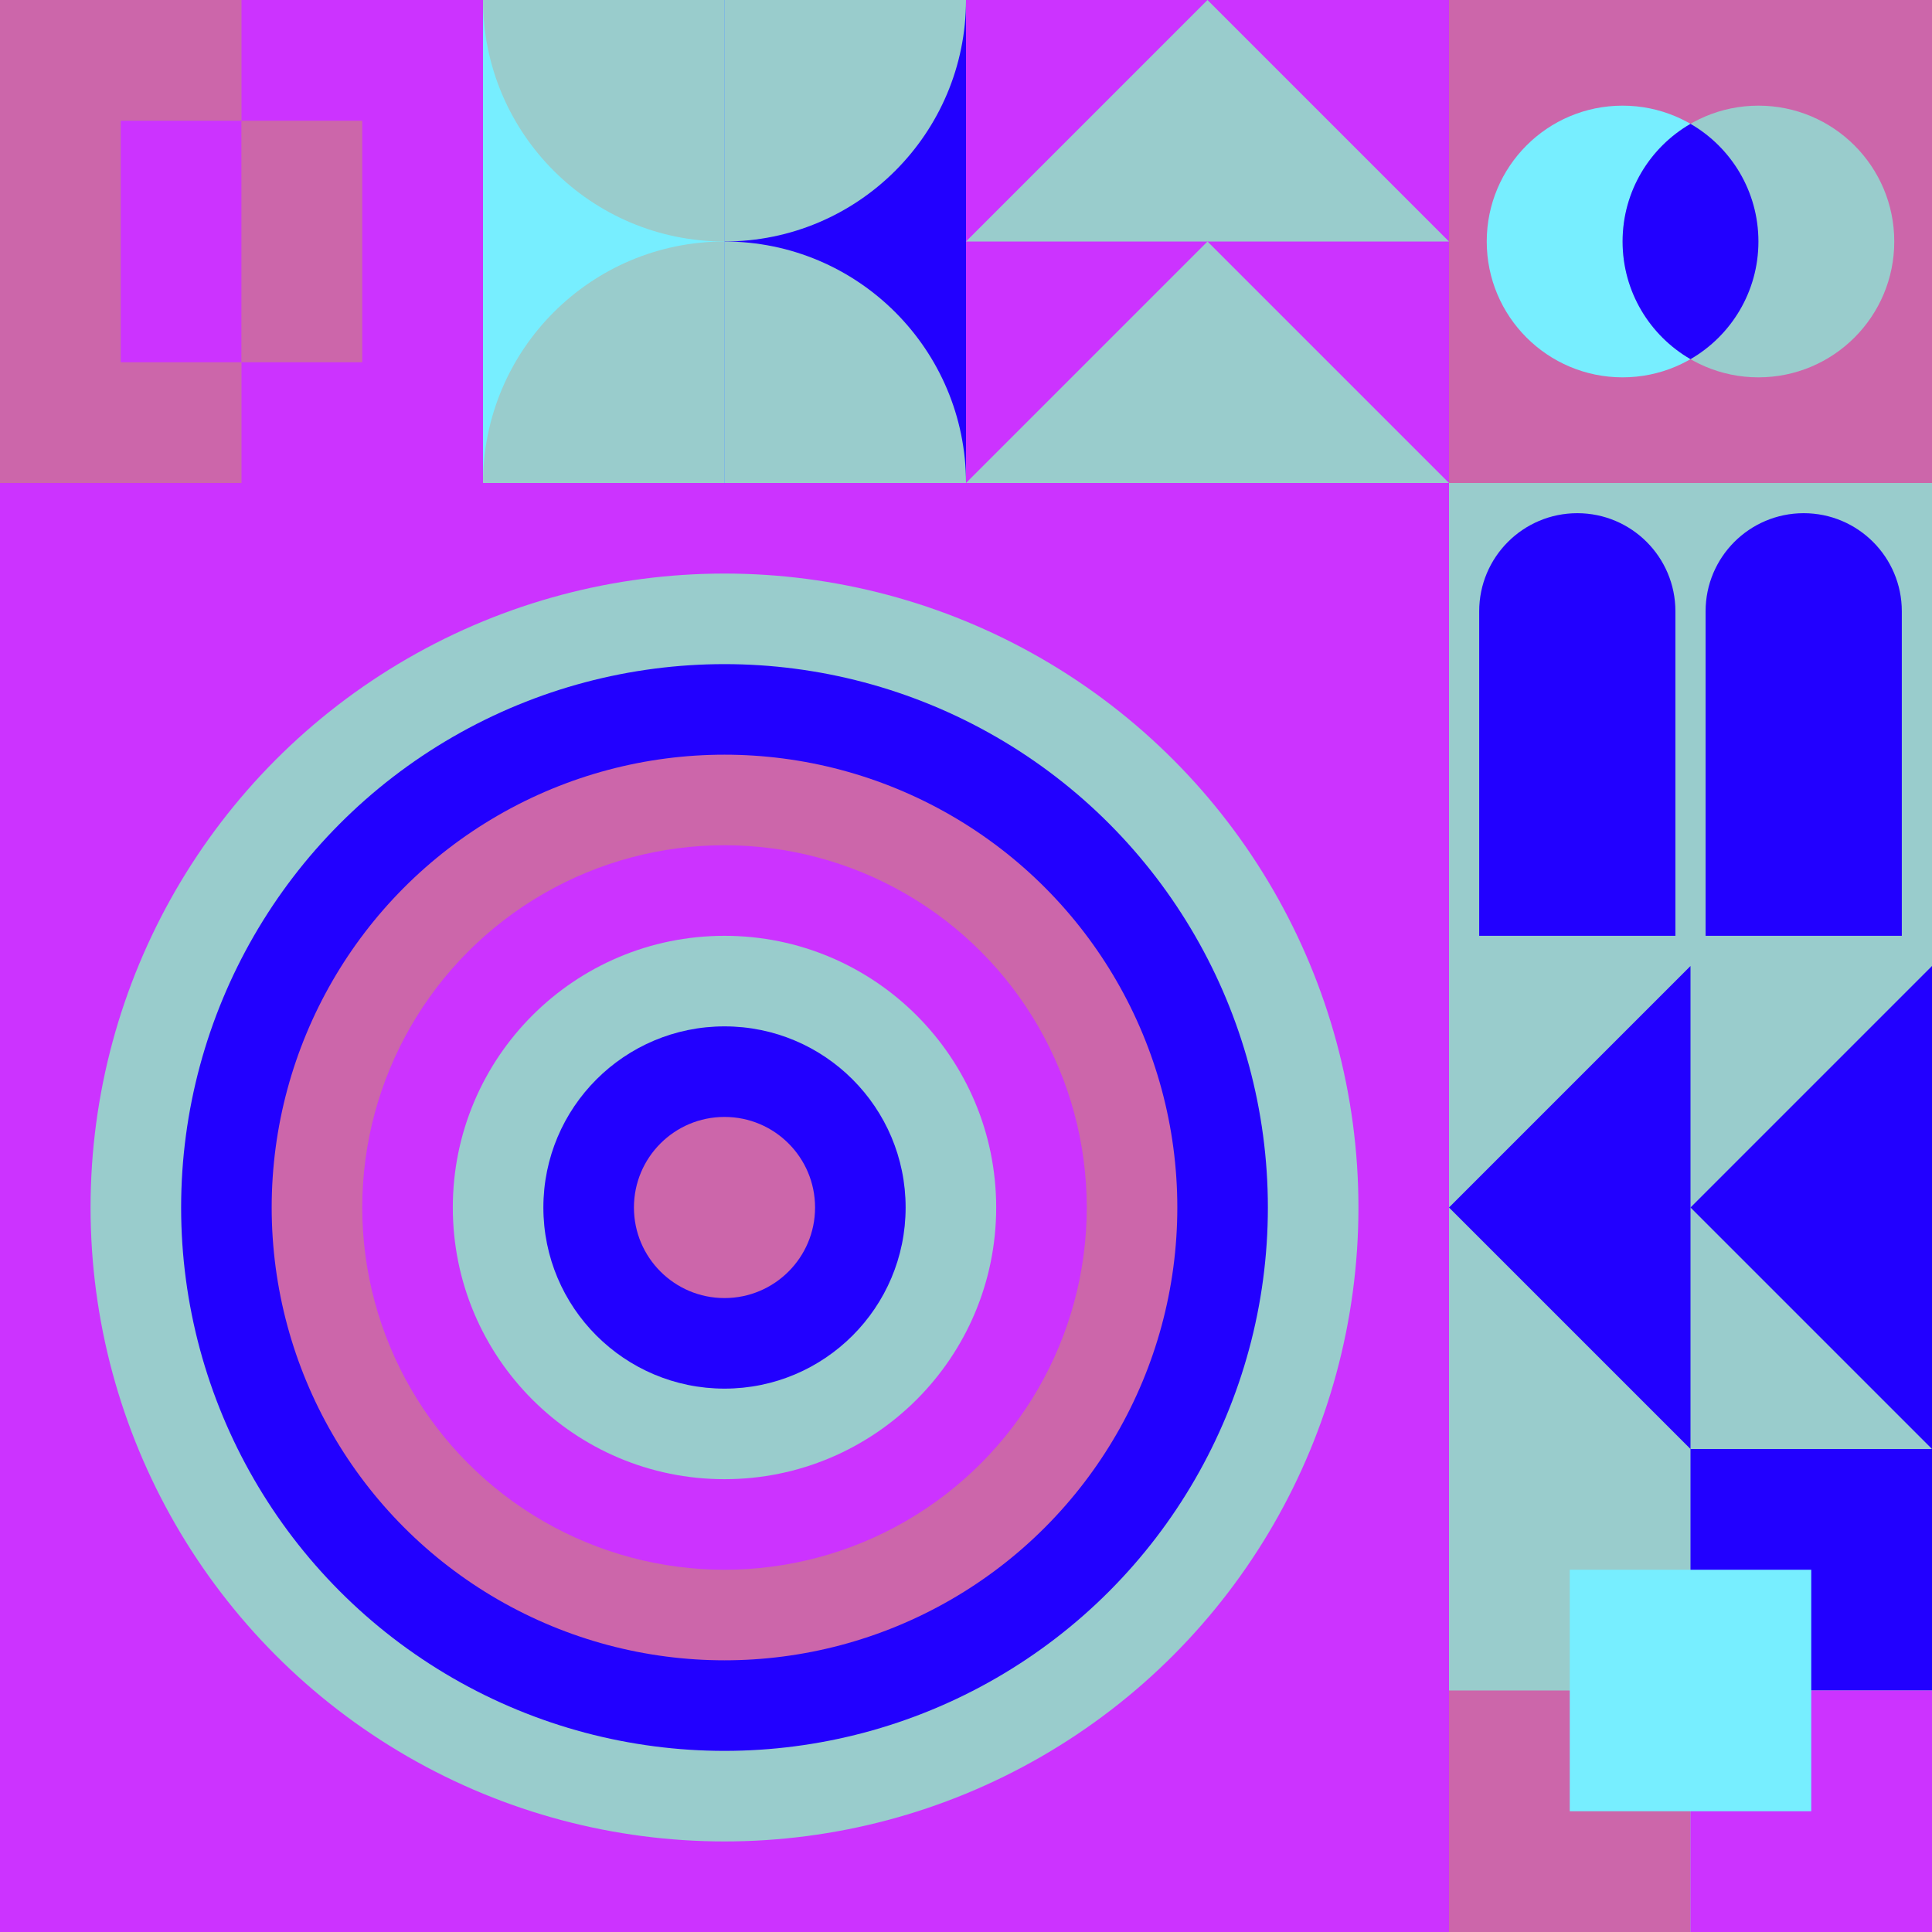
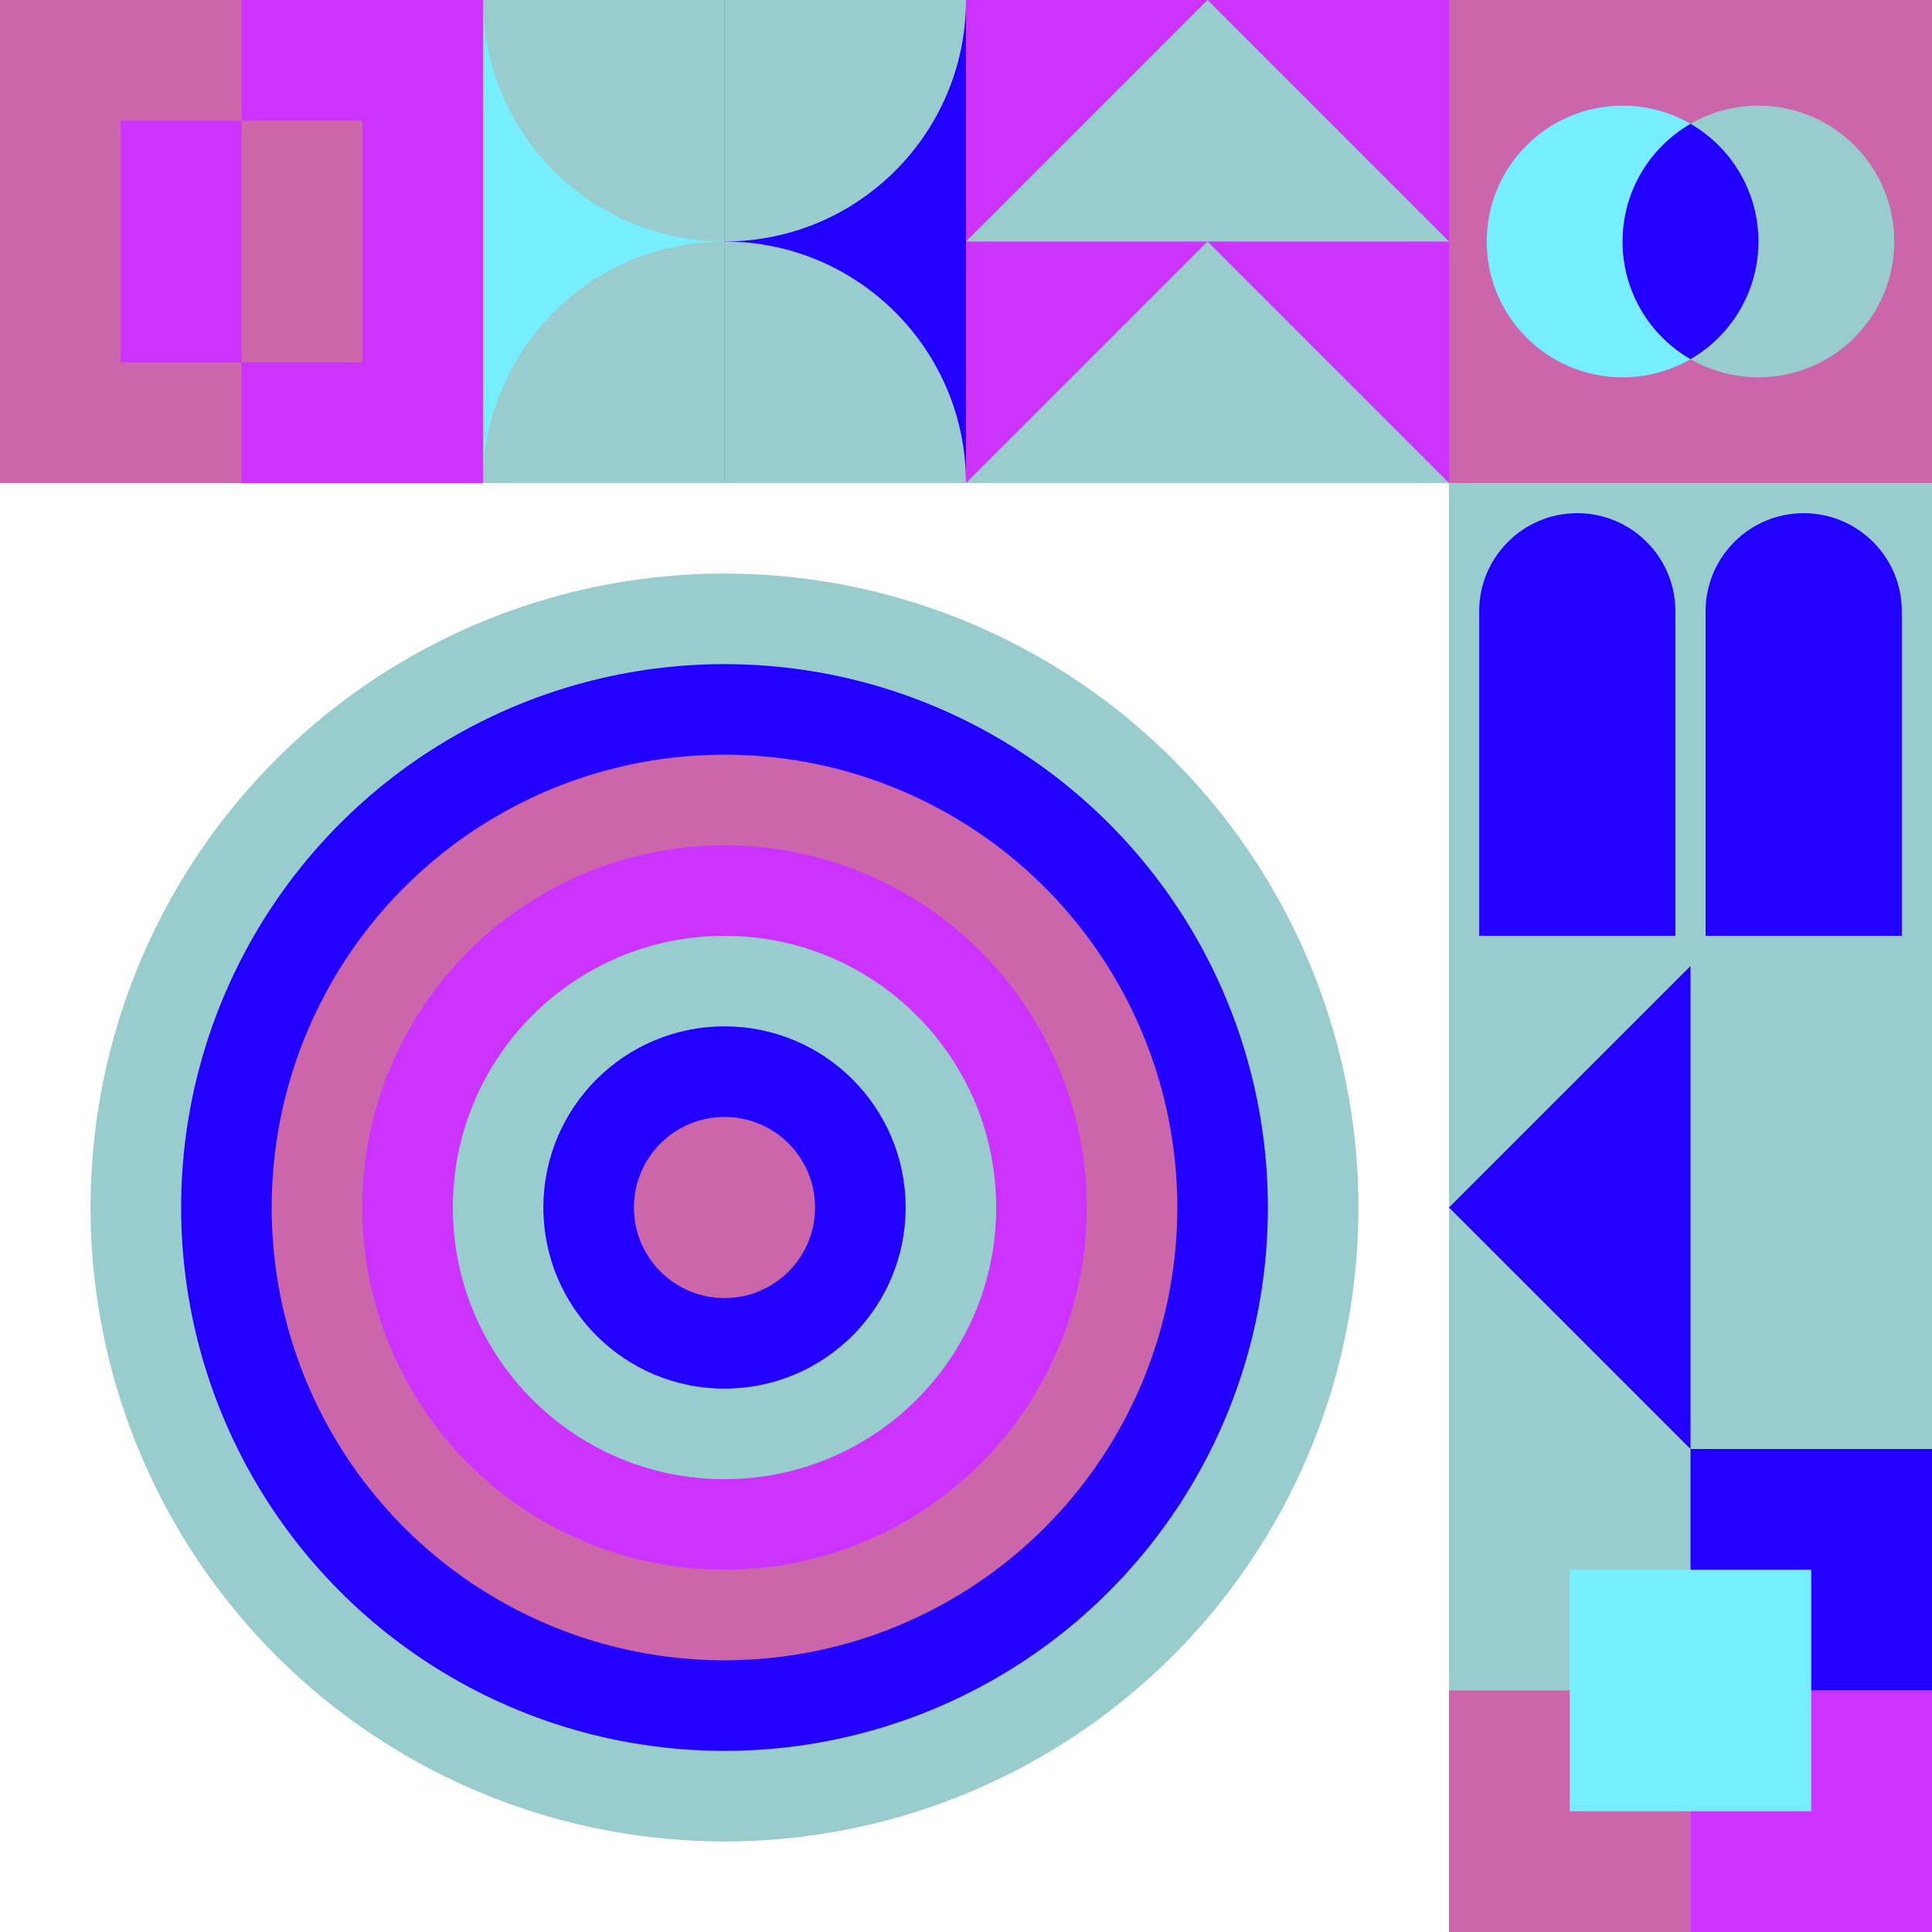
<svg xmlns="http://www.w3.org/2000/svg" id="geo" width="1280" height="1280" viewBox="0 0 1280 1280" fill="none" style="width:640px;height:640px">
  <g class="svg-image">
    <g class="block-0" transform="translate(0,0), scale(1), rotate(0, 160, 160)" height="320" width="320" clip-path="url(#trim)">
      <style>@keyframes a1_t{0%,13.636%{transform:translate(120px,160px);animation-timing-function:cubic-bezier(.4,0,.6,1)}63.636%,to{transform:translate(120px,160px)}}@keyframes geo-1a0_t{0%,13.636%{transform:translate(-40px,-80px);animation-timing-function:cubic-bezier(.4,0,.6,1)}50%,63.636%{transform:translate(40px,-80px);animation-timing-function:cubic-bezier(.4,0,.6,1)}to{transform:translate(-40px,-80px)}}@keyframes geo-1a0_w{0%,13.636%{width:80px;animation-timing-function:cubic-bezier(.4,0,.6,1)}50%,63.636%{width:0;animation-timing-function:cubic-bezier(.4,0,.6,1)}to{width:80px}}@keyframes geo-1a2_t{0%,13.636%{transform:translate(160px,80px);animation-timing-function:cubic-bezier(.4,0,.6,1)}63.636%,to{transform:translate(160px,80px)}}@keyframes geo-1a2_w{0%,13.636%{width:80px;animation-timing-function:cubic-bezier(.4,0,.6,1)}50%,63.636%{width:0;animation-timing-function:cubic-bezier(.4,0,.6,1)}to{width:80px}}</style>
      <rect width="320" height="320" fill="#cc66aa" />
      <rect x="160" width="160" height="320" fill="#cc33ff" />
      <g style="animation:2.2s linear infinite both a1_t">
        <rect width="80" height="160" fill="#cc33ff" transform="translate(80 80)" style="animation:2.2s linear infinite both geo-1a0_t,2.2s linear infinite both geo-1a0_w" />
      </g>
      <rect width="80" height="160" fill="#cc66aa" transform="translate(160 80)" style="animation:2.2s linear infinite both geo-1a2_t,2.2s linear infinite both geo-1a2_w" />
    </g>
    <g class="block-1" transform="translate(320,0), scale(1), rotate(0, 160, 160)" height="320" width="320" clip-path="url(#trim)">
-       <rect width="320" height="320" fill="#cc66aa" />
      <rect y="320" width="320" height="320" transform="rotate(-90 0 320)" fill="#2200ff" />
      <path d="M160 320V160C248.366 160 320 231.634 320 320H160Z" fill="#99cccc" />
      <path d="M160 0V160C248.366 160 320 88.366 320 0L160 0Z" fill="#99cccc" />
      <rect y="320" width="320" height="160" transform="rotate(-90 0 320)" fill="#77eeff" />
      <path d="M160 320V160C71.634 160 0 231.634 0 320H160Z" fill="#99cccc" />
      <path d="M160 0V160C71.634 160 0 88.366 0 0L160 0Z" fill="#99cccc" />
    </g>
    <g class="block-2" transform="translate(640,0), scale(1), rotate(0, 160, 160)" height="320" width="320" clip-path="url(#trim)">
      <style>@keyframes geo-4-a0_t{0%,13.636%{transform:translate(0,0);animation-timing-function:ease-in-out}50%,63.636%{transform:translate(0,-160px);animation-timing-function:ease-in-out}to{transform:translate(0,-320px)}}@keyframes geo-4-a1_t{0%,13.636%{transform:translate(0,160px);animation-timing-function:ease-in-out}50%,63.636%{transform:translate(0,0);animation-timing-function:ease-in-out}to{transform:translate(0,-160px)}}@keyframes geo-4-a2_t{0%,13.636%{transform:translate(0,320px);animation-timing-function:ease-in-out}50%,63.636%{transform:translate(0,160px);animation-timing-function:ease-in-out}to{transform:translate(0,0)}}@keyframes geo-4-a3_t{0%,13.636%{transform:translate(0,0);animation-timing-function:ease-in-out}50%,63.636%{transform:translate(0,-160px);animation-timing-function:ease-in-out}to{transform:translate(0,-320px)}}</style>
      <rect width="320" height="320" fill="#cc33ff" />
      <path d="M320 320H0l160-160 160 160Z" fill="#99cccc" style="animation:2.2s ease-in-out infinite both geo-4-a0_t" />
      <path d="M320 320H0l160-160 160 160Z" fill="#99cccc" transform="translate(0 160)" style="animation:2.2s ease-in-out infinite both geo-4-a1_t" />
      <path d="M320 320H0l160-160 160 160Z" fill="#99cccc" transform="translate(0 320)" style="animation:2.2s ease-in-out infinite both geo-4-a2_t" />
      <path d="M320 160H0L160 0l160 160Z" fill="#99cccc" style="animation:2.2s ease-in-out infinite both geo-4-a3_t" />
    </g>
    <g class="block-3" transform="translate(960,0), scale(1), rotate(180, 160, 160)" height="320" width="320" clip-path="url(#trim)">
      <rect width="320" height="320" fill="#cc66aa" />
      <circle cx="205" cy="160" r="90" fill="#77eeff" />
      <circle cx="115" cy="160" r="90" fill="#99cccc" />
      <path fill-rule="evenodd" clip-rule="evenodd" d="M160 237.959c26.901-15.561 45-44.646 45-77.959s-18.099-62.398-45-77.96c-26.901 15.562-45 44.647-45 77.96 0 33.313 18.099 62.398 45 77.959Z" fill="#2200ff" />
    </g>
    <g class="block-4" transform="translate(0,320), scale(3), rotate(0, 160, 160)" height="960" width="960" clip-path="url(#trim)">
-       <rect width="320" height="320" fill="#cc33ff" />
      <circle cx="160" cy="160" r="140" fill="#99cccc" />
      <circle cx="160" cy="160" r="120" fill="#2200ff" />
      <circle cx="160" cy="160" r="100" fill="#cc66aa" />
      <circle cx="160" cy="160" r="80" fill="#cc33ff" />
      <circle cx="160" cy="160" r="60" fill="#99cccc" />
      <circle cx="160" cy="160" r="40" fill="#2200ff" />
      <circle cx="160" cy="160" r="20" fill="#cc66aa" />
    </g>
    <g class="block-5" transform="translate(960,320), scale(1), rotate(0, 160, 160)" height="320" width="320" clip-path="url(#trim)">
      <rect width="320" height="320" fill="#99cccc" />
      <path d="M20 300V85C20 49.102 49.102 20 85 20V20C120.899 20 150 49.102 150 85V300H20Z" fill="#2200ff" />
      <path d="M170 300V85C170 49.102 199.101 20 235 20V20C270.899 20 300 49.102 300 85V300H170Z" fill="#2200ff" />
    </g>
    <g class="block-6" transform="translate(960,640), scale(1), rotate(90, 160, 160)" height="320" width="320" clip-path="url(#trim)">
      <style>@keyframes geo-18-a0_t{0%,13.636%{transform:translate(0,0)}50%,63.636%{transform:translate(0,160px)}to{transform:translate(0,320px)}}@keyframes geo-18-a1_t{0%,13.636%{transform:translate(0,-160px)}50%,63.636%{transform:translate(0,0)}to{transform:translate(0,160px)}}@keyframes geo-18-a2_t{0%,13.636%{transform:translate(0,-320px)}50%,63.636%{transform:translate(0,-160px)}to{transform:translate(0,0)}}@keyframes geo-18-a3_t{0%,13.636%{transform:translate(0,0)}50%,63.636%{transform:translate(0,160px)}to{transform:translate(0,320px)}}</style>
      <rect width="320" height="320" fill="#99cccc" />
-       <path d="M320 0H0l160 160L320 0Z" fill="#2200ff" style="animation:2.2s ease-in-out infinite both geo-18-a0_t" />
      <path d="M320 0H0l160 160L320 0Z" fill="#2200ff" transform="translate(0 -160)" style="animation:2.2s ease-in-out infinite both geo-18-a1_t" />
      <path d="M320 0H0l160 160L320 0Z" fill="#2200ff" transform="translate(0 -320)" style="animation:2.2s ease-in-out infinite both geo-18-a2_t" />
      <path d="M320 160H0l160 160 160-160Z" fill="#2200ff" style="animation:2.2s ease-in-out infinite both geo-18-a3_t" />
    </g>
    <g class="block-7" transform="translate(960,960), scale(1), rotate(0, 160, 160)" height="320" width="320" clip-path="url(#trim)">
      <rect width="320" height="320" fill="#cc66aa" />
      <rect y="320" width="320" height="320" transform="rotate(-90 0 320)" fill="#99cccc" />
      <rect x="160" y="160" width="160" height="160" transform="rotate(-90 160 160)" fill="#2200ff" />
      <rect width="160" height="160" transform="matrix(0 -1 -1 0 160 320)" fill="#cc66aa" />
      <rect width="160" height="160" transform="matrix(0 -1 -1 0 320 320)" fill="#cc33ff" />
      <rect width="160" height="160" transform="matrix(0 -1 -1 0 240 240)" fill="#77eeff" />
    </g>
  </g>
  <clipPath id="trim">
    <rect width="320" height="320" fill="white" />
  </clipPath>
  <filter id="noiseFilter">
    <feTurbulence baseFrequency="0.5" result="noise" />
    <feColorMatrix type="saturate" values="0.10" />
    <feBlend in="SourceGraphic" in2="noise" mode="multiply" />
  </filter>
  <rect transform="translate(0,0)" height="1280" width="1280" filter="url(#noiseFilter)" opacity="0.4" />
</svg>